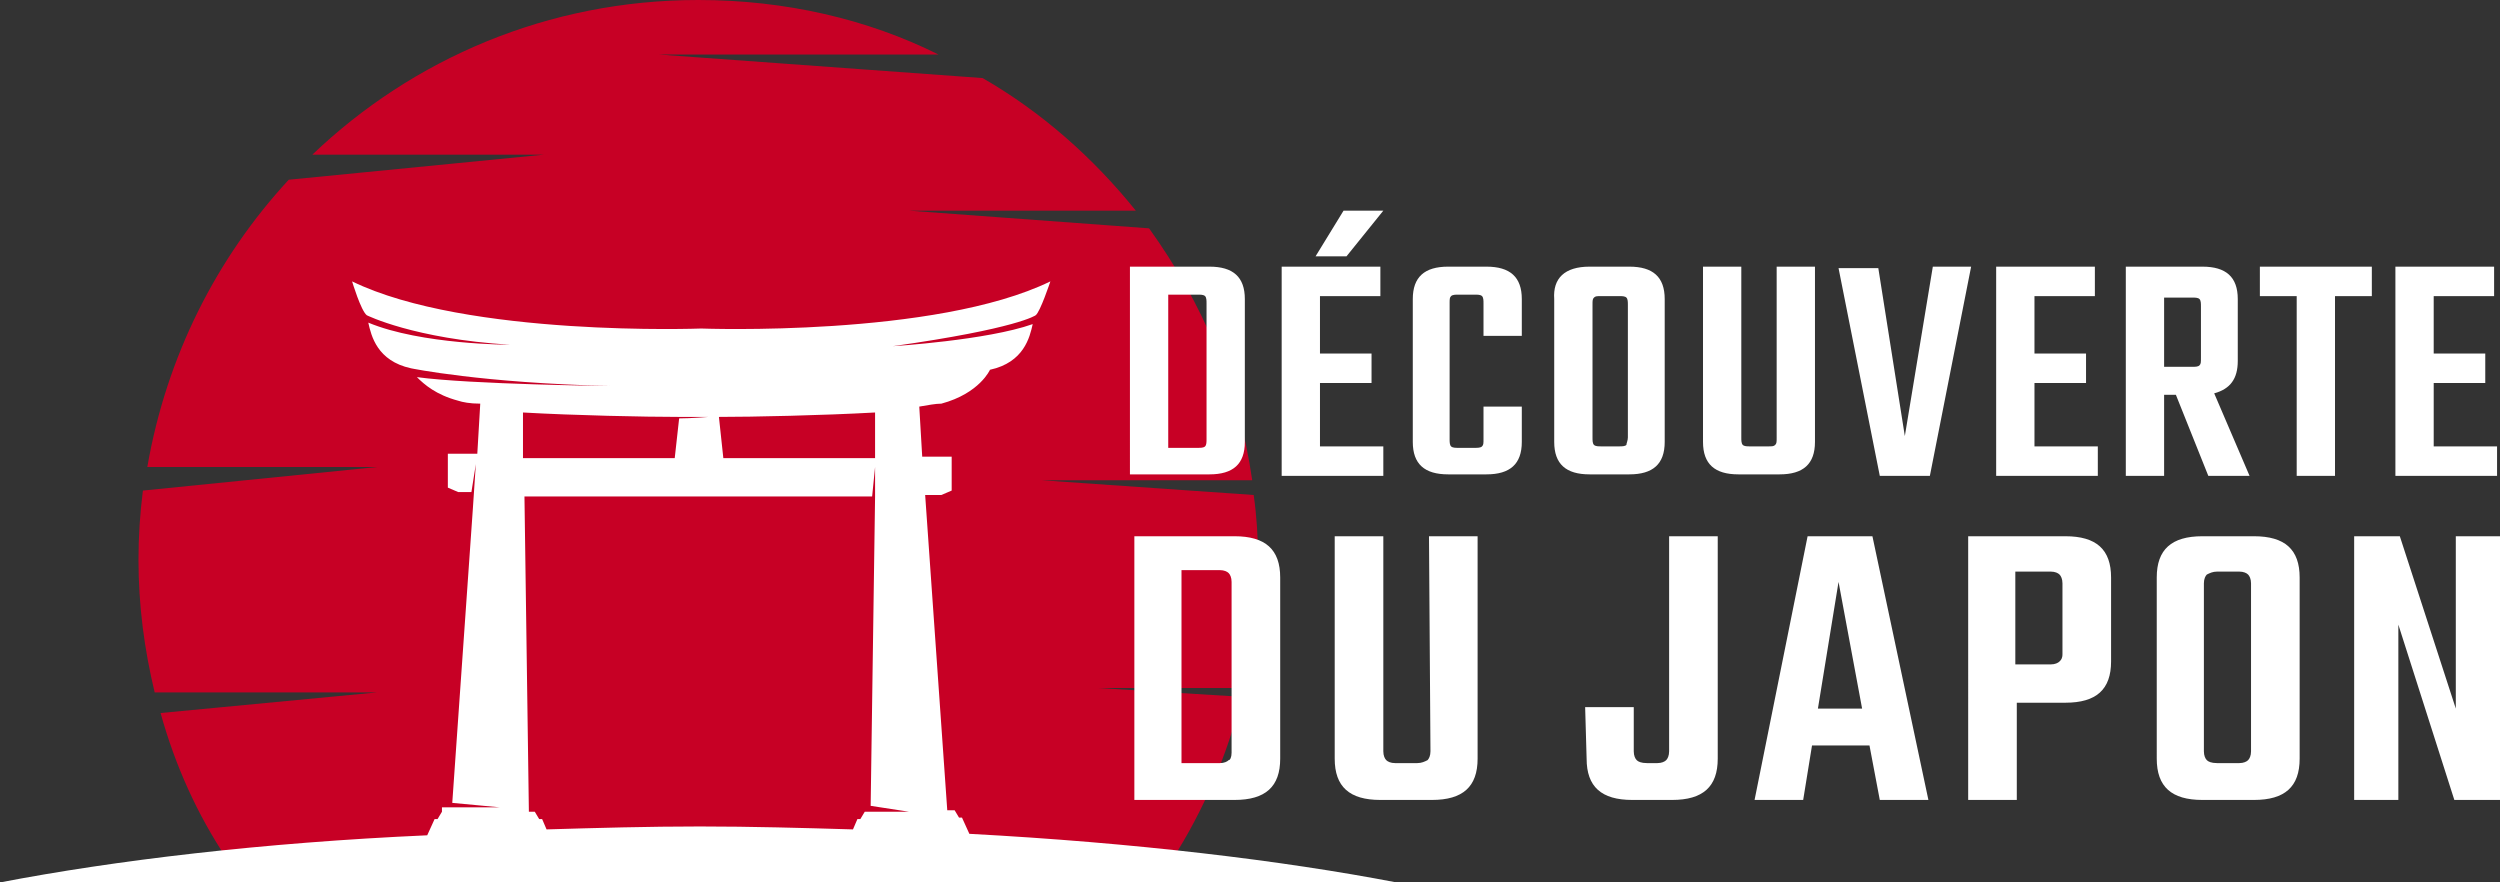
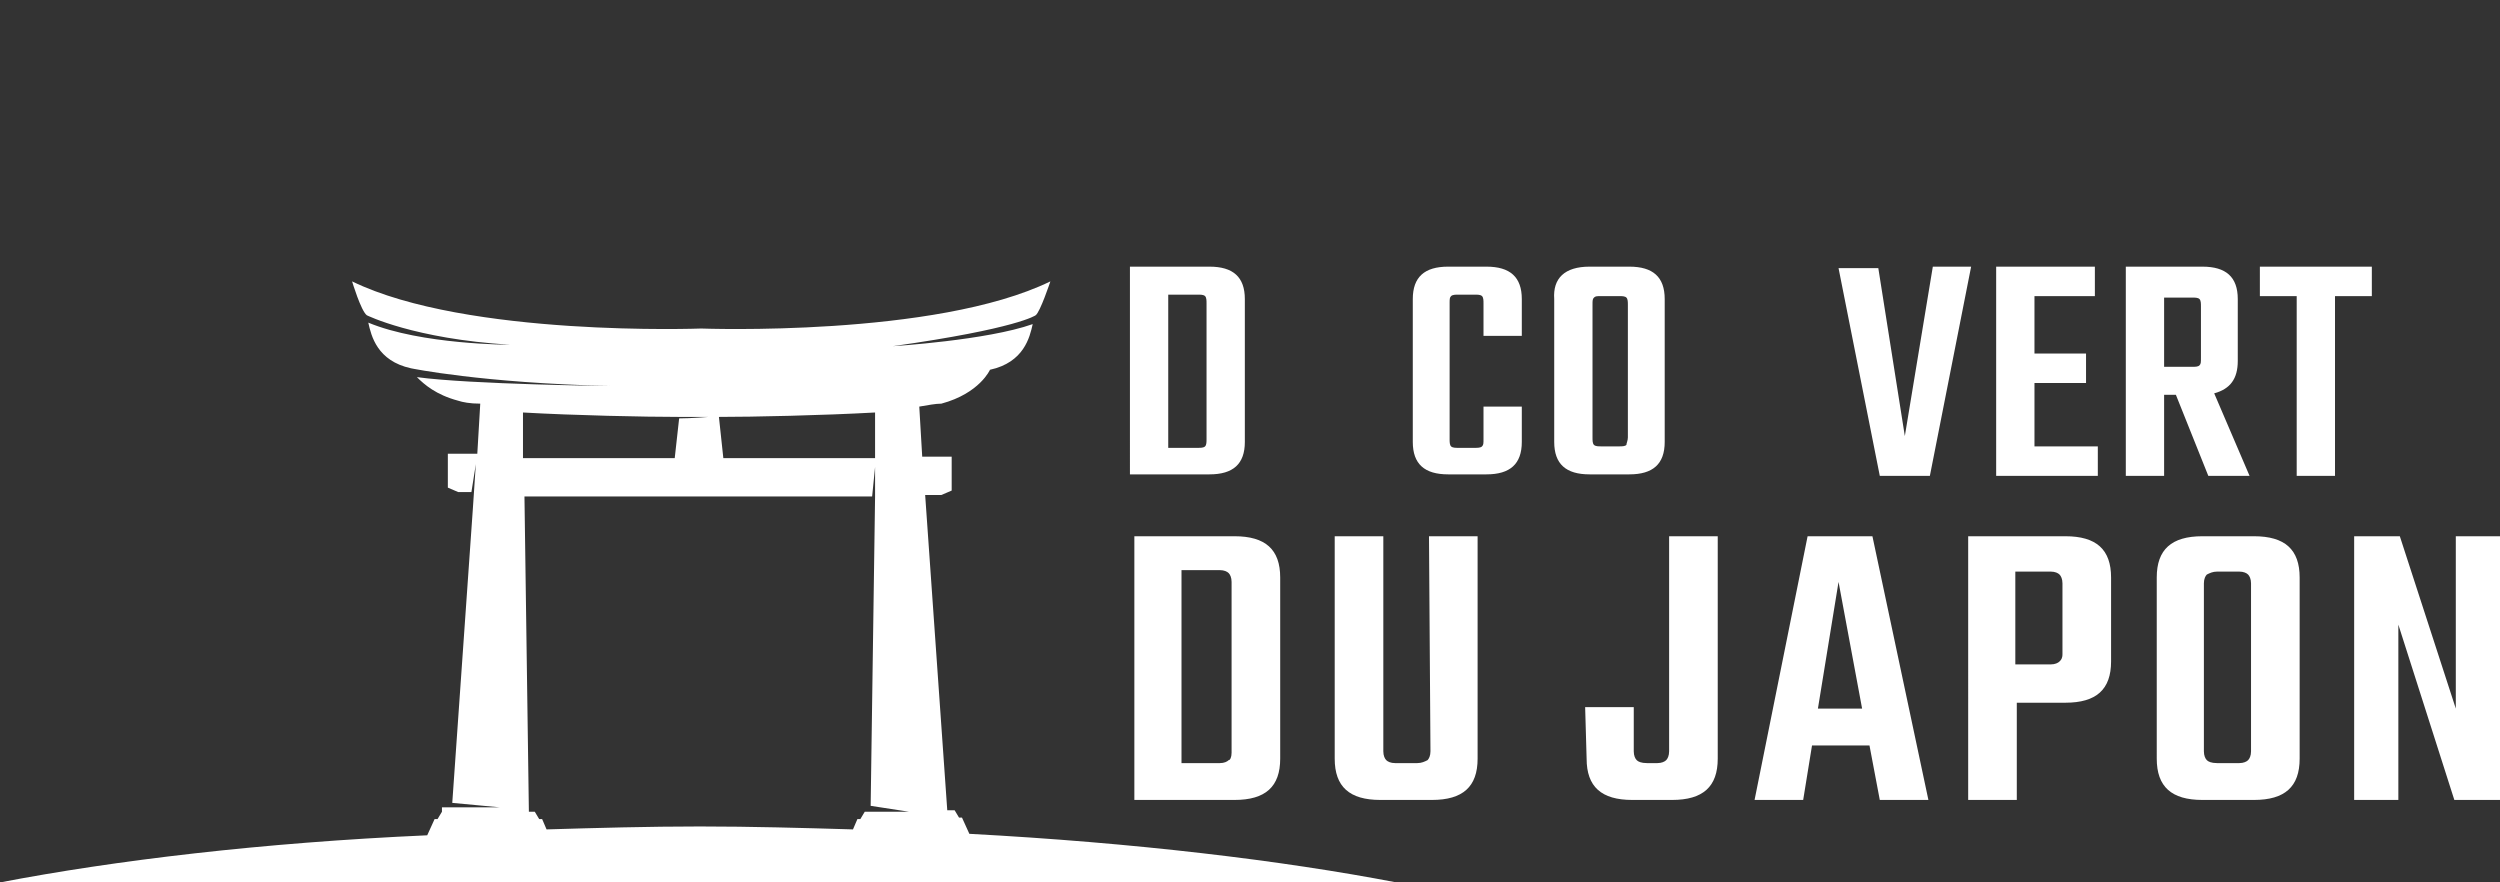
<svg xmlns="http://www.w3.org/2000/svg" version="1.1" id="Layer_1" x="0px" y="0px" width="169.7px" height="59.9px" viewBox="0 0 169.7 59.9" style="enable-background:new 0 0 169.7 59.9;" xml:space="preserve">
  <rect x="0" y="0" width="169.7" height="59.9" fill="#333333" stroke="none" />
  <style type="text/css">
	.st0{fill:#C70025;}
	.st1{fill:#FFFFFF;}
</style>
  <g id="XMLID_72_">
    <g id="XMLID_11_">
-       <path id="XMLID_37_" class="st0" d="M74.5,46.7h9.9c0.6-2.8,1-5.7,1-8.7c0-1.5-0.1-3-0.3-4.4l-14.4-1H85c-0.9-6.3-3.4-12.1-7-17.1    l-16.3-1.2h15.4c-2.9-3.6-6.4-6.7-10.4-9l-22-1.6h19C58.9,1.3,53.3,0,47.4,0C37.2,0,28,4,21.2,10.5h15.7l-17.3,1.7    c-4.9,5.3-8.3,12-9.6,19.5h15.6L9.7,33.3c-0.2,1.6-0.3,3.1-0.3,4.7c0,3.1,0.4,6.1,1.1,9h15.1l-14.7,1.4c1,3.6,2.5,6.9,4.5,9.9    h64.2c2.1-3.3,3.7-7,4.7-11L74.5,46.7z" />
      <path id="XMLID_32_" class="st1" d="M30,55.1l-0.3,0.5h-0.2L29,56.7c-11.2,0.5-21.2,1.7-29,3.2h94.8c-7.8-1.5-17.8-2.7-29-3.3    l-0.5-1.1h-0.2L64.8,55h-0.5l-1.5-21.4h1.1l0.7-0.3V31h-2l-0.2-3.4c0.6-0.1,1.1-0.2,1.5-0.2c2.6-0.7,3.3-2.3,3.3-2.3    c2.3-0.5,2.7-2.2,2.9-3.1c-3.1,1.1-9.5,1.5-9.5,1.5c8.5-1.2,9.7-2.1,9.7-2.1c0.3-0.2,1-2.3,1-2.3c-7.8,3.8-23.7,3.2-23.7,3.2    s-15.9,0.6-23.7-3.2c0,0,0.6,2,1,2.3c0,0,3.2,1.6,9.7,2c0,0-6,0-9.6-1.5c0.2,0.9,0.6,2.6,2.9,3.1c0,0,4.8,1,13.5,1.2    c0,0-9.4-0.1-13.1-0.6c0.5,0.5,1.3,1.2,2.8,1.6c0.3,0.1,0.8,0.2,1.5,0.2l-0.2,3.4h-2v2.3l0.7,0.3H32l0.3-1.9l-0.2,3l-1.4,20    l3.2,0.3h-3.2H30V55.1z M61.7,55.1h-2.6h-0.4l-0.3,0.5h-0.2l-0.3,0.7c-3.4-0.1-6.9-0.2-10.4-0.2s-7,0.1-10.4,0.2l-0.3-0.7h-0.2    l-0.3-0.5h-0.4l-0.3-21.4h11.9h11.7l0.2-2v2l-0.3,21L61.7,55.1z M59.4,28v3.1H49.1l-0.3-2.8C51.1,28.3,55.8,28.2,59.4,28z     M46.1,28.3L46.1,28.3h2c0,0-1.2,0.1-2,0.1l-0.3,2.7H35.5V28C39,28.2,43.8,28.3,46.1,28.3z" />
    </g>
  </g>
  <g>
    <path class="st1" d="M76.7,18.1h5.4c1.6,0,2.4,0.7,2.4,2.2V30c0,1.5-0.8,2.2-2.4,2.2h-5.4V18.1z M81.9,29.8v-9.2   c0-0.2,0-0.4-0.1-0.5S81.5,20,81.3,20h-2v10.4h2c0.2,0,0.4,0,0.5-0.1C81.9,30.2,81.9,30,81.9,29.8z" />
-     <path class="st1" d="M89.6,26v4.3h4.3v2H87V18.1h6.7v2h-4.1V24h3.5v2H89.6z M93.9,14.3l-2.5,3.1h-2.1l1.9-3.1   C91.2,14.3,93.9,14.3,93.9,14.3z" />
    <path class="st1" d="M103.3,22.8h-2.6v-2.2c0-0.2,0-0.4-0.1-0.5s-0.3-0.1-0.5-0.1H99c-0.2,0-0.4,0-0.5,0.1s-0.1,0.2-0.1,0.5v9.2   c0,0.2,0,0.4,0.1,0.5s0.3,0.1,0.5,0.1h1.1c0.2,0,0.4,0,0.5-0.1s0.1-0.2,0.1-0.5v-2.2h2.6V30c0,1.5-0.8,2.2-2.4,2.2h-2.6   c-1.6,0-2.4-0.7-2.4-2.2v-9.7c0-1.5,0.8-2.2,2.4-2.2h2.6c1.6,0,2.4,0.7,2.4,2.2C103.3,20.3,103.3,22.8,103.3,22.8z" />
    <path class="st1" d="M107.9,18.1h2.7c1.6,0,2.4,0.7,2.4,2.2V30c0,1.5-0.8,2.2-2.4,2.2h-2.7c-1.6,0-2.4-0.7-2.4-2.2v-9.7   C105.4,18.9,106.2,18.1,107.9,18.1z M110.5,29.7v-9c0-0.2,0-0.4-0.1-0.5s-0.3-0.1-0.5-0.1h-1.2c-0.3,0-0.4,0-0.5,0.1   s-0.1,0.2-0.1,0.5v9c0,0.2,0,0.4,0.1,0.5s0.3,0.1,0.5,0.1h1.2c0.2,0,0.4,0,0.5-0.1C110.4,30.1,110.5,29.9,110.5,29.7z" />
-     <path class="st1" d="M120.6,18.1h2.6V30c0,1.5-0.8,2.2-2.4,2.2H118c-1.6,0-2.4-0.7-2.4-2.2V18.1h2.6v11.6c0,0.2,0,0.4,0.1,0.5   s0.3,0.1,0.5,0.1h1.2c0.3,0,0.4,0,0.5-0.1s0.1-0.2,0.1-0.5C120.6,29.7,120.6,18.1,120.6,18.1z" />
    <path class="st1" d="M131.2,18.1h2.6L131,32.3h-3.4l-2.8-14.1h2.7l1.8,11.4L131.2,18.1z" />
    <path class="st1" d="M138.1,30.3h4.3v2h-6.9V18.1h6.7v2h-4.1V24h3.5v2h-3.5V30.3z" />
    <path class="st1" d="M146.9,26.8v5.5h-2.6V18.1h5.2c1.6,0,2.4,0.7,2.4,2.2v4.2c0,1.2-0.5,1.9-1.6,2.2l2.4,5.6h-2.8l-2.2-5.5H146.9z    M146.9,20.1v4.8h1.9c0.2,0,0.4,0,0.5-0.1s0.1-0.2,0.1-0.5v-3.5c0-0.2,0-0.4-0.1-0.5s-0.3-0.1-0.5-0.1h-1.9V20.1z" />
    <path class="st1" d="M161,18.1v2h-2.5v12.2h-2.6V20.1h-2.5v-2H161z" />
-     <path class="st1" d="M165.2,30.3h4.3v2h-6.9V18.1h6.7v2h-4.1V24h3.5v2h-3.5V30.3z" />
    <path class="st1" d="M77,36.4h6.8c2.1,0,3.1,0.9,3.1,2.8v12.3c0,1.9-1,2.8-3.1,2.8H77V36.4z M83.6,51.1V39.5c0-0.3-0.1-0.5-0.2-0.6   s-0.3-0.2-0.6-0.2h-2.6v13.1h2.6c0.3,0,0.5-0.1,0.6-0.2C83.5,51.6,83.6,51.4,83.6,51.1z" />
-     <path class="st1" d="M97,36.4h3.3v15.1c0,1.9-1,2.8-3.1,2.8h-3.5c-2.1,0-3.1-0.9-3.1-2.8V36.4h3.3V51c0,0.3,0.1,0.5,0.2,0.6   s0.3,0.2,0.6,0.2h1.5c0.3,0,0.5-0.1,0.7-0.2c0.1-0.1,0.2-0.3,0.2-0.6L97,36.4L97,36.4z" />
+     <path class="st1" d="M97,36.4h3.3v15.1c0,1.9-1,2.8-3.1,2.8h-3.5c-2.1,0-3.1-0.9-3.1-2.8V36.4h3.3V51c0,0.3,0.1,0.5,0.2,0.6   s0.3,0.2,0.6,0.2h1.5c0.3,0,0.5-0.1,0.7-0.2c0.1-0.1,0.2-0.3,0.2-0.6L97,36.4z" />
    <path class="st1" d="M107.6,48h3.3v3c0,0.3,0.1,0.5,0.2,0.6s0.3,0.2,0.7,0.2h0.7c0.3,0,0.5-0.1,0.6-0.2c0.1-0.1,0.2-0.3,0.2-0.6   V36.4h3.3v15.1c0,1.9-1,2.8-3.1,2.8h-2.7c-2.1,0-3.1-0.9-3.1-2.8L107.6,48L107.6,48z" />
    <path class="st1" d="M127.6,54.3l-0.7-3.7H123l-0.6,3.7h-3.3l3.6-17.9h4.4l3.8,17.9C130.9,54.3,127.6,54.3,127.6,54.3z M123.4,48.1   h3l-1.6-8.6L123.4,48.1z" />
    <path class="st1" d="M133.6,36.4h6.6c2.1,0,3.1,0.9,3.1,2.8v5.7c0,1.9-1,2.8-3.1,2.8h-3.3v6.6h-3.3V36.4z M140,44.4v-4.8   c0-0.3-0.1-0.5-0.2-0.6c-0.1-0.1-0.3-0.2-0.6-0.2h-2.4v6.3h2.4c0.3,0,0.5-0.1,0.6-0.2S140,44.7,140,44.4z" />
    <path class="st1" d="M149.5,36.4h3.5c2.1,0,3.1,0.9,3.1,2.8v12.3c0,1.9-1,2.8-3.1,2.8h-3.5c-2.1,0-3.1-0.9-3.1-2.8V39.2   C146.4,37.3,147.4,36.4,149.5,36.4z M152.8,51V39.6c0-0.3-0.1-0.5-0.2-0.6c-0.1-0.1-0.3-0.2-0.6-0.2h-1.5c-0.3,0-0.5,0.1-0.7,0.2   c-0.1,0.1-0.2,0.3-0.2,0.6V51c0,0.3,0.1,0.5,0.2,0.6s0.3,0.2,0.7,0.2h1.5c0.3,0,0.5-0.1,0.6-0.2C152.7,51.5,152.8,51.3,152.8,51z" />
    <path class="st1" d="M166.7,36.4h3v17.9h-3.1l-3.8-11.9v11.9h-3V36.4h3.1l3.8,11.7V36.4z" />
  </g>
</svg>